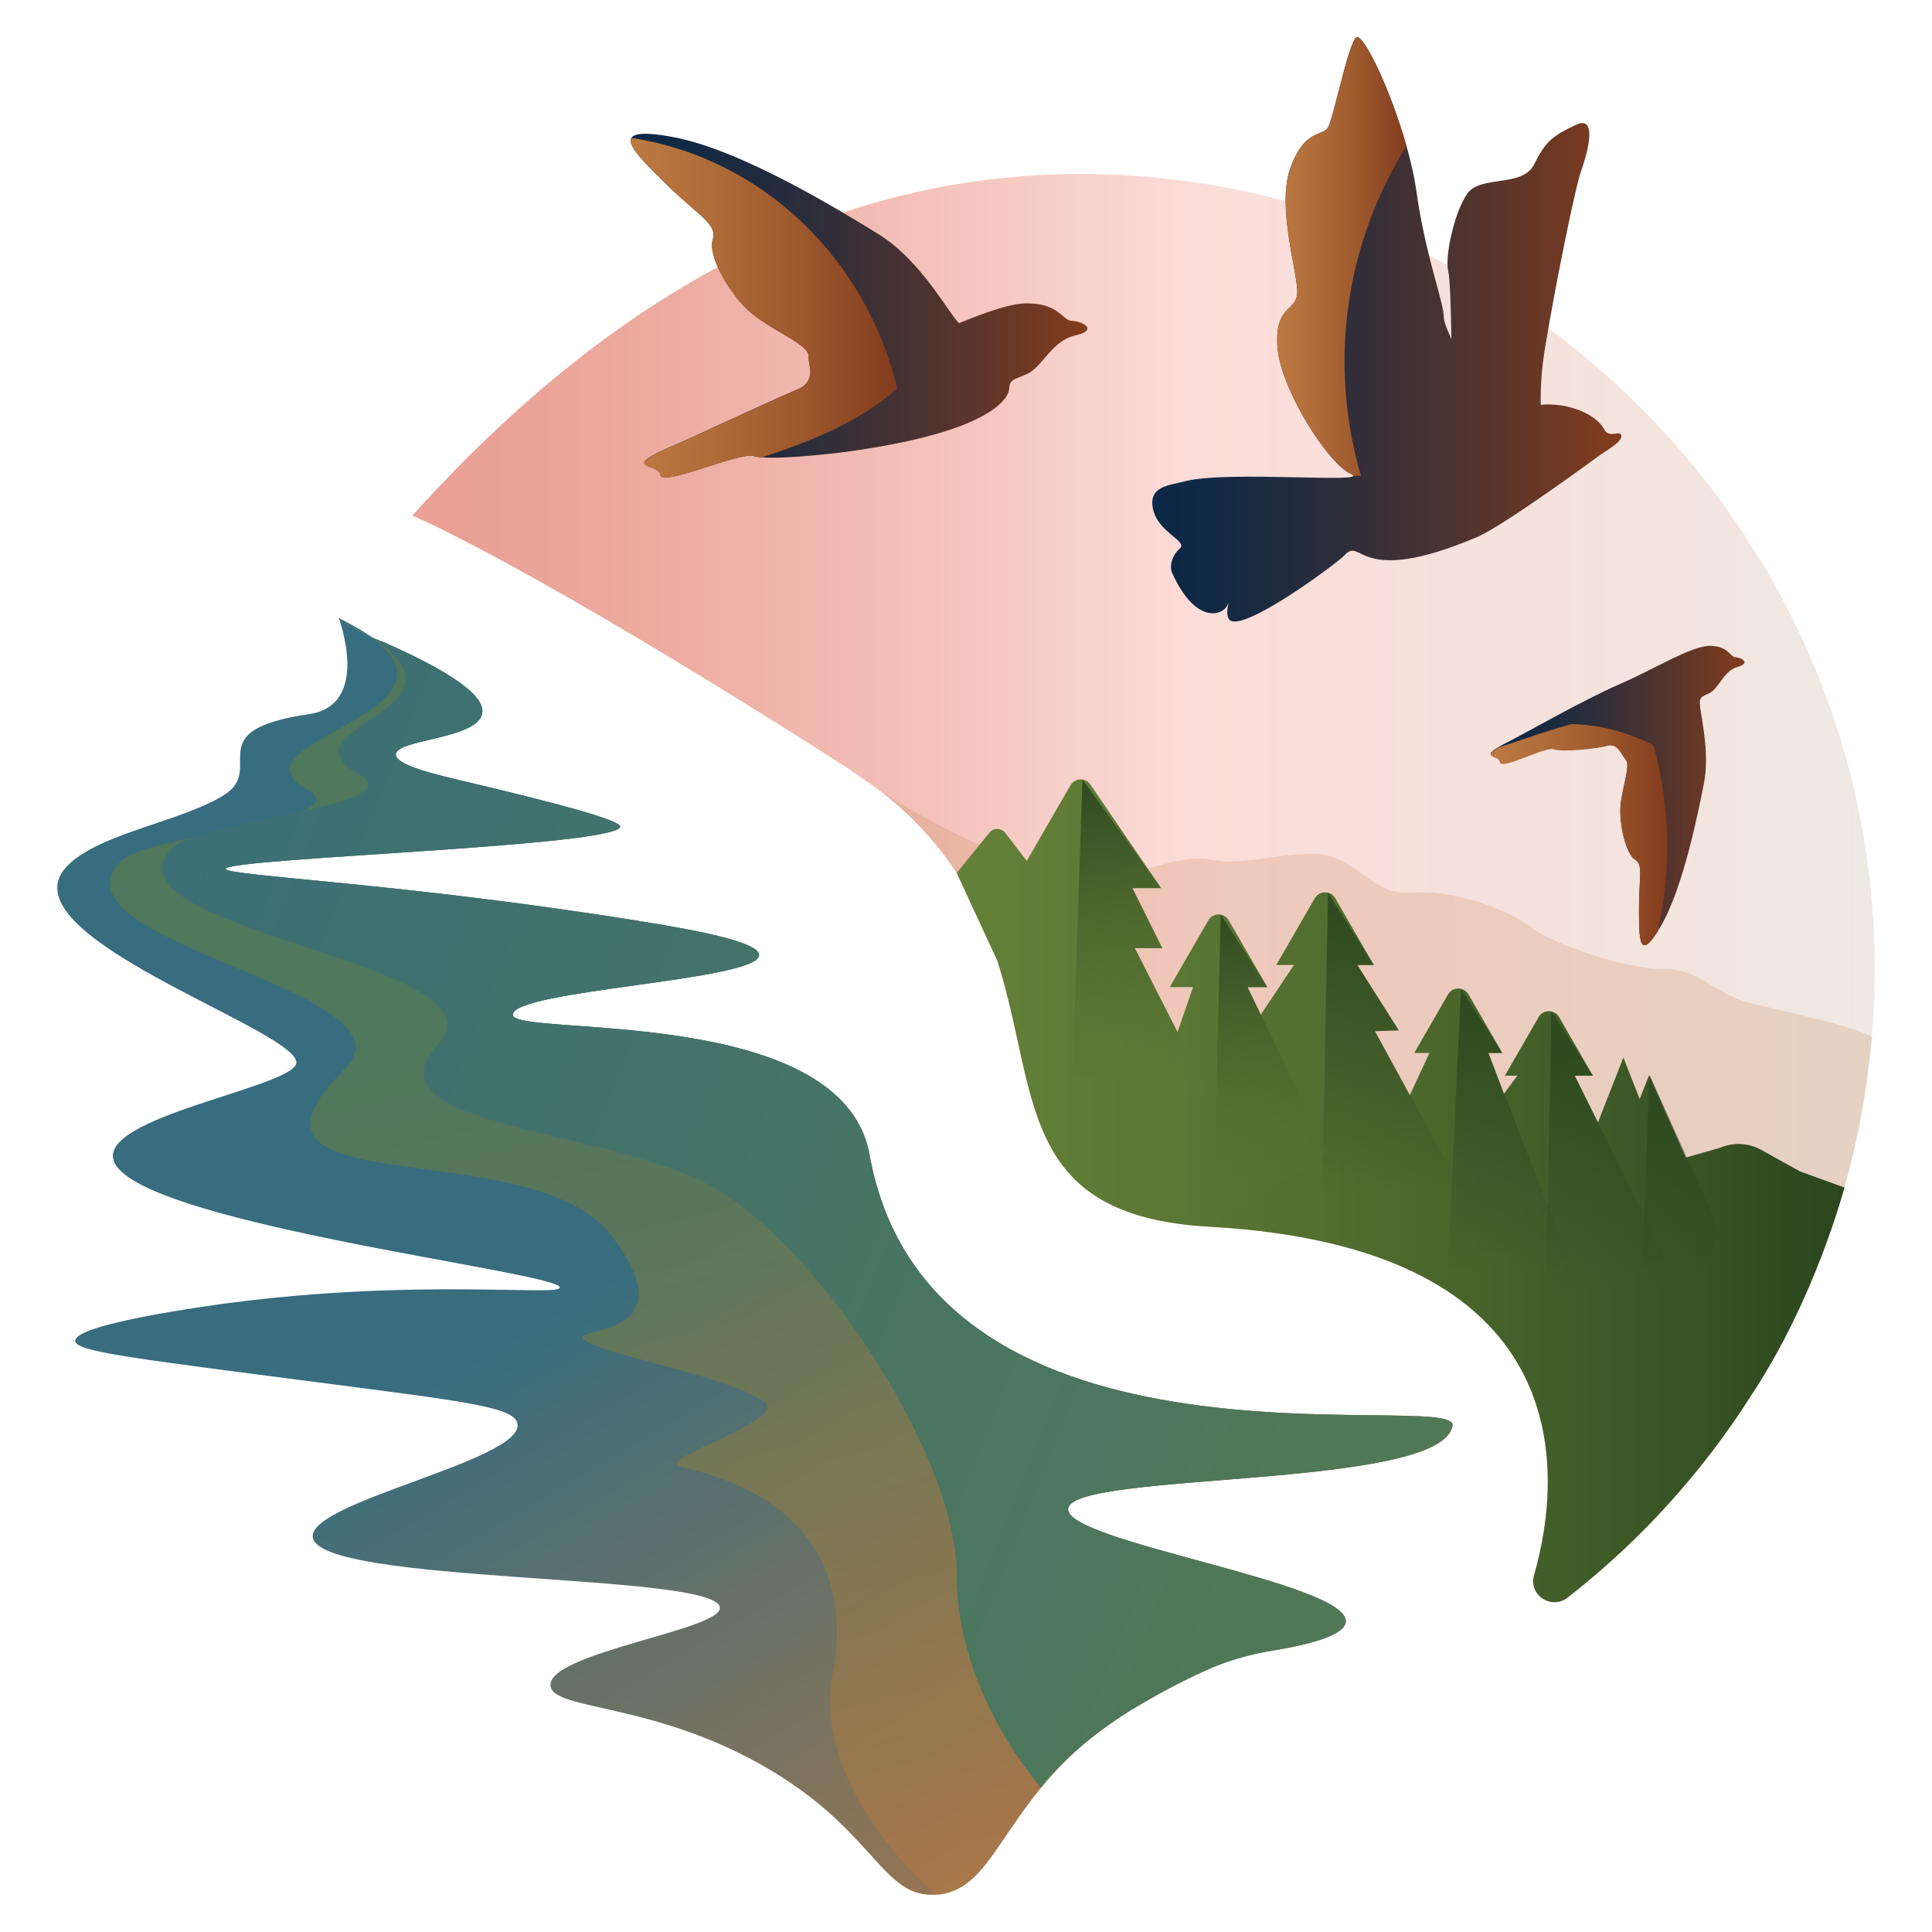
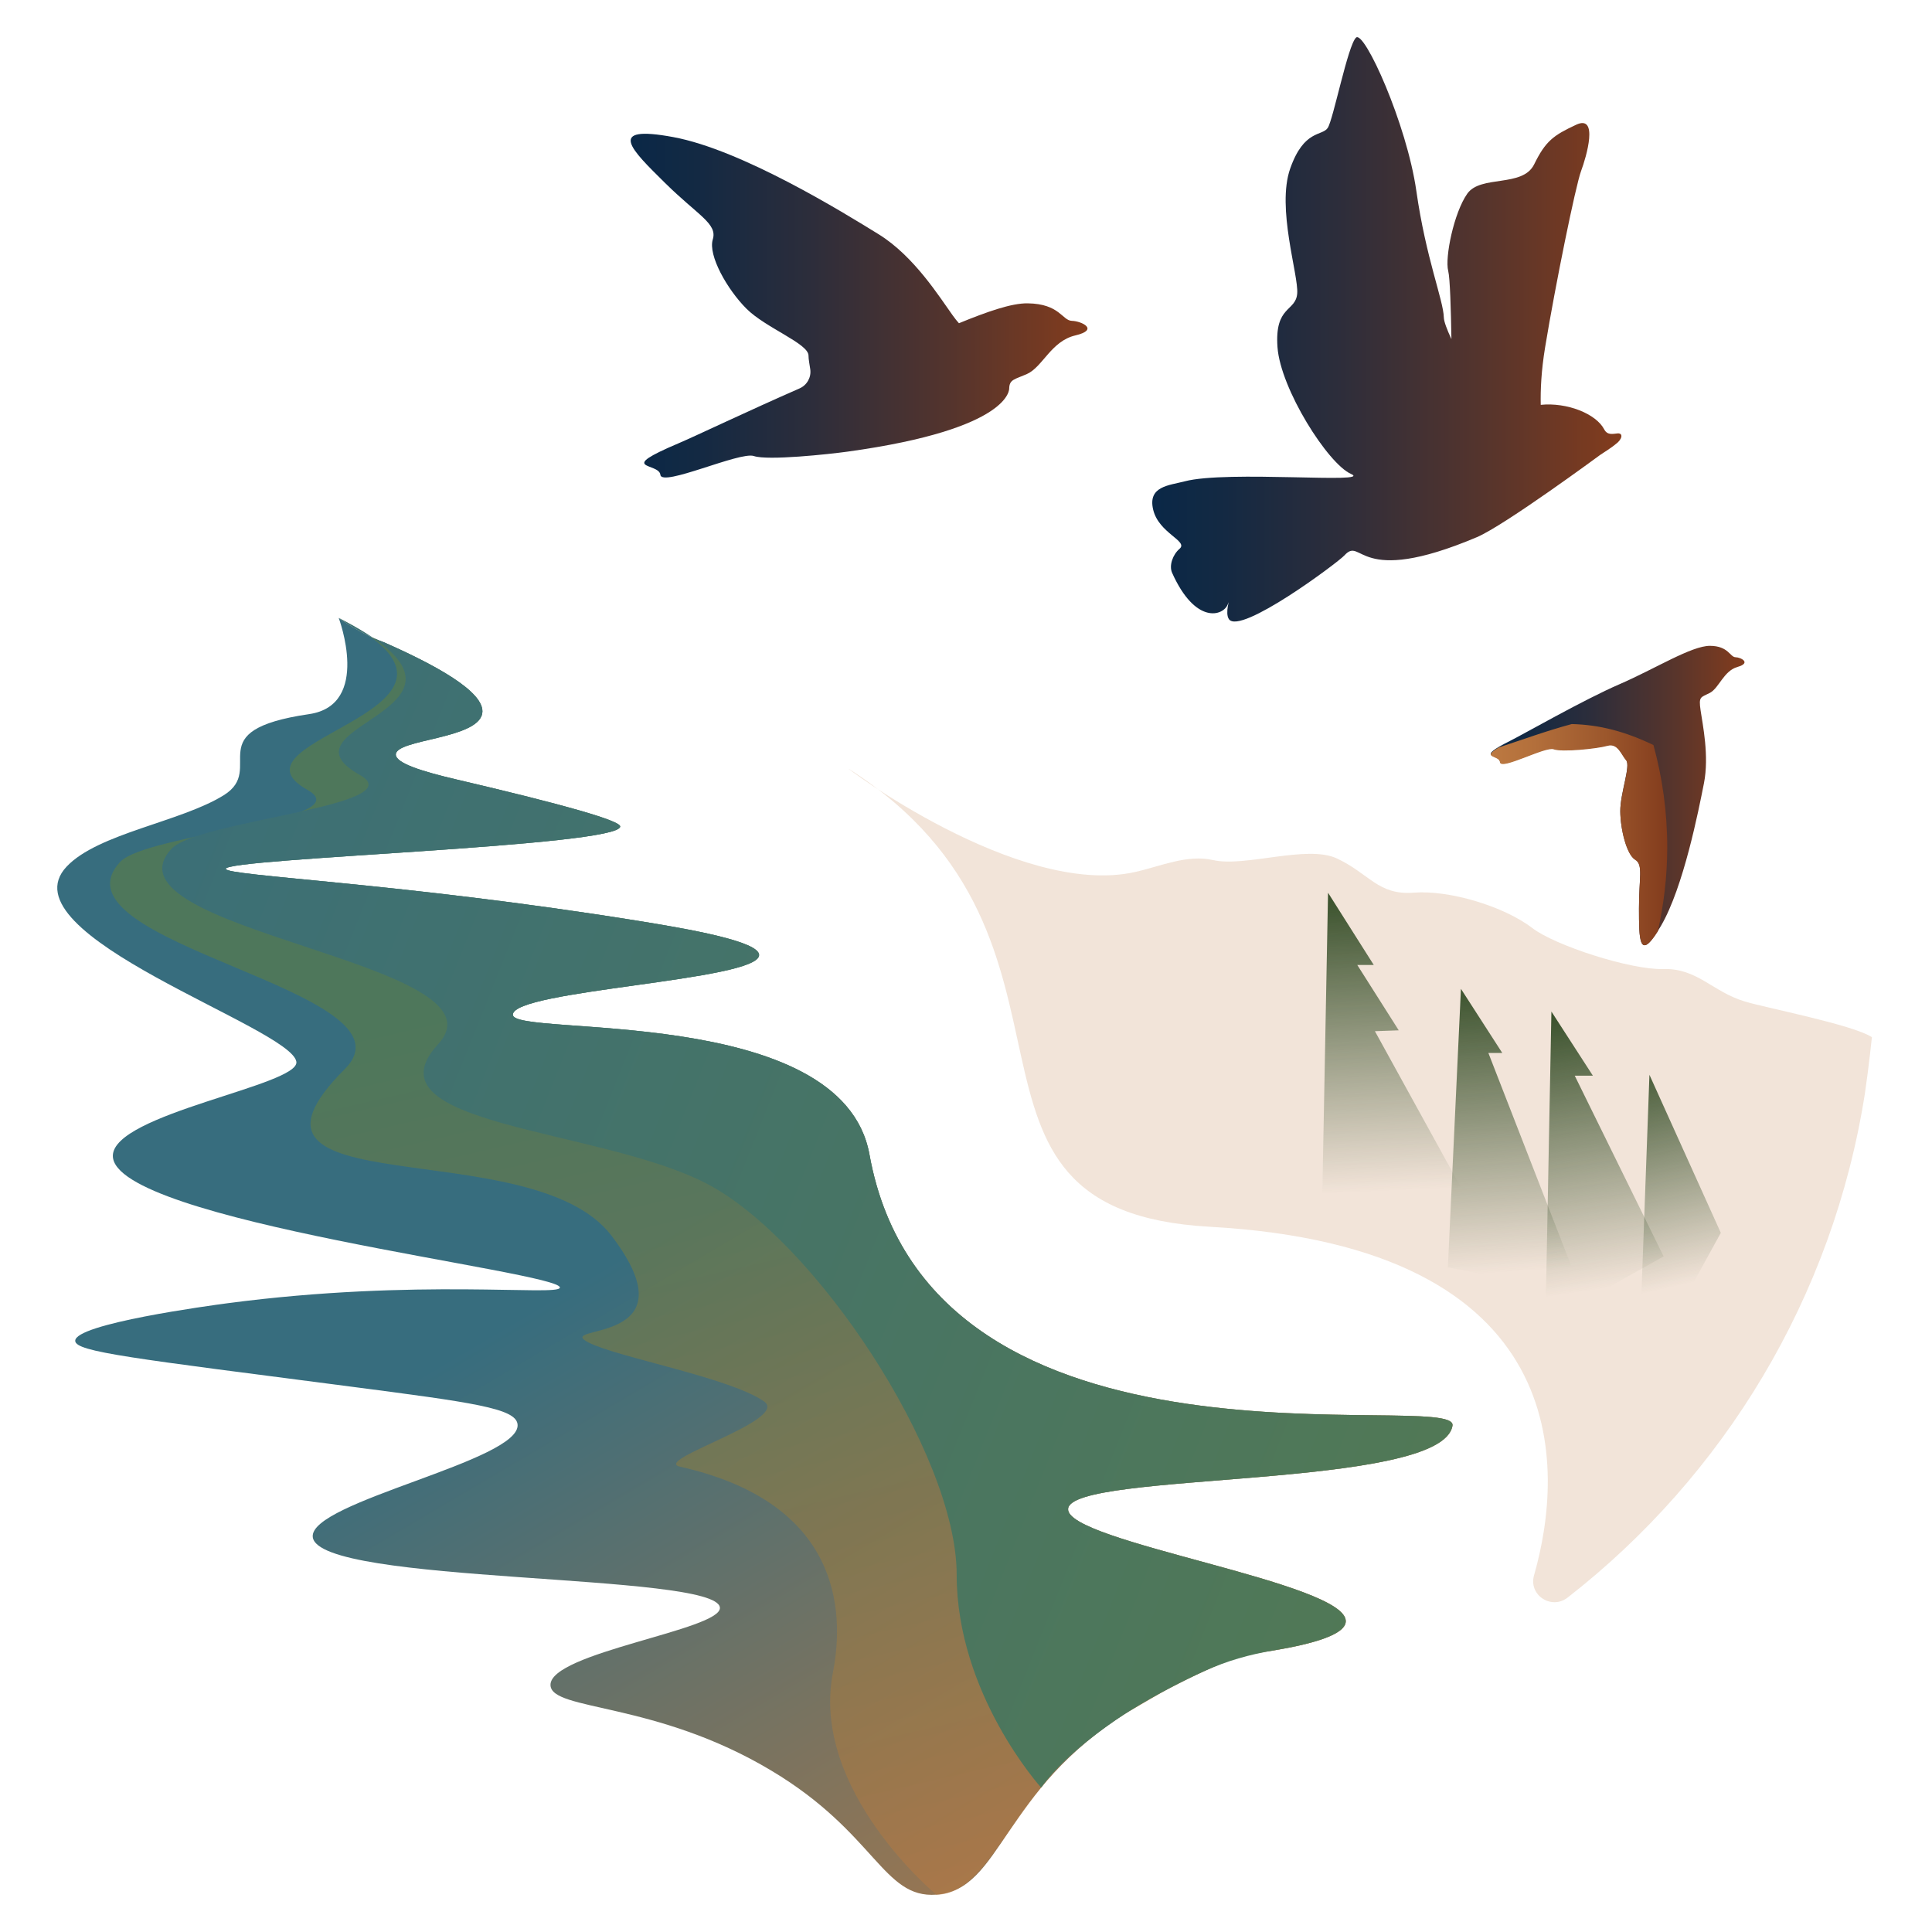
<svg xmlns="http://www.w3.org/2000/svg" xmlns:xlink="http://www.w3.org/1999/xlink" width="520" height="520" version="1.1" viewBox="0 0 520 520">
  <defs>
    <linearGradient id="linear-gradient" x1="110.977" y1="239.035" x2="504.589" y2="239.035" gradientUnits="userSpaceOnUse">
      <stop offset=".029" stop-color="#eaa094" />
      <stop offset=".143" stop-color="#eca89d" />
      <stop offset=".33" stop-color="#f3beb6" />
      <stop offset=".531" stop-color="#fcdcd8" />
      <stop offset=".893" stop-color="#f2e5df" />
      <stop offset="1" stop-color="#efe9e3" />
    </linearGradient>
    <linearGradient id="linear-gradient-2" x1="88.031" y1="172.803" x2="317.087" y2="561.281" gradientUnits="userSpaceOnUse">
      <stop offset=".405" stop-color="#376d7e" />
      <stop offset="1" stop-color="#bc7941" />
    </linearGradient>
    <linearGradient id="linear-gradient-3" x1="258.021" y1="516.912" x2="135.714" y2="-10.798" gradientUnits="userSpaceOnUse">
      <stop offset="0" stop-color="#bc7941" />
      <stop offset=".498" stop-color="#648138" />
    </linearGradient>
    <linearGradient id="linear-gradient-4" x1="-48.715" y1="230.308" x2="700.756" y2="528.997" gradientUnits="userSpaceOnUse">
      <stop offset="0" stop-color="#376d7e" />
      <stop offset="1" stop-color="#648138" />
    </linearGradient>
    <linearGradient id="linear-gradient-5" x1="169.748" y1="82.262" x2="292.696" y2="82.262" gradientUnits="userSpaceOnUse">
      <stop offset="0" stop-color="#0a2847" />
      <stop offset=".147" stop-color="#132943" />
      <stop offset=".391" stop-color="#2c2d3b" />
      <stop offset=".697" stop-color="#54342d" />
      <stop offset="1" stop-color="#833c1d" />
    </linearGradient>
    <linearGradient id="linear-gradient-6" x1="310.13" y1="88.642" x2="436.402" y2="88.642" xlink:href="#linear-gradient-5" />
    <linearGradient id="linear-gradient-7" x1="401.23" y1="214.119" x2="469.54" y2="214.119" xlink:href="#linear-gradient-5" />
    <linearGradient id="linear-gradient-8" x1="257.488" y1="320.512" x2="496.437" y2="320.512" gradientUnits="userSpaceOnUse">
      <stop offset="0" stop-color="#648138" />
      <stop offset=".251" stop-color="#5b7734" />
      <stop offset=".664" stop-color="#435f29" />
      <stop offset="1" stop-color="#2c461f" />
    </linearGradient>
    <linearGradient id="linear-gradient-9" x1="370.552" y1="234.394" x2="374.419" y2="320.56" gradientUnits="userSpaceOnUse">
      <stop offset="0" stop-color="#2c461f" />
      <stop offset="1" stop-color="#2c461f" stop-opacity="0" />
    </linearGradient>
    <linearGradient id="linear-gradient-10" x1="325.214" y1="244.938" x2="345.097" y2="333.702" gradientUnits="userSpaceOnUse">
      <stop offset="0" stop-color="#2c461f" />
      <stop offset="1" stop-color="#648138" stop-opacity="0" />
    </linearGradient>
    <linearGradient id="linear-gradient-11" x1="401.955" y1="258.537" x2="407.58" y2="342.291" xlink:href="#linear-gradient-9" />
    <linearGradient id="linear-gradient-12" x1="419.982" y1="267.233" x2="431.821" y2="346.82" xlink:href="#linear-gradient-9" />
    <linearGradient id="linear-gradient-13" x1="435.748" y1="280.534" x2="450.723" y2="346.297" xlink:href="#linear-gradient-9" />
    <linearGradient id="linear-gradient-14" x1="288.438" y1="208.198" x2="310.929" y2="308.608" xlink:href="#linear-gradient-10" />
    <linearGradient id="linear-gradient-15" x1="343.759" y1="69.063" x2="378.549" y2="69.063" gradientUnits="userSpaceOnUse">
      <stop offset="0" stop-color="#bc7941" />
      <stop offset=".245" stop-color="#b36f3b" />
      <stop offset=".648" stop-color="#9c572c" />
      <stop offset="1" stop-color="#833c1d" />
    </linearGradient>
    <linearGradient id="linear-gradient-16" x1="401.245" y1="224.646" x2="448.742" y2="224.646" xlink:href="#linear-gradient-15" />
    <linearGradient id="linear-gradient-17" x1="169.748" y1="82.844" x2="241.474" y2="82.844" xlink:href="#linear-gradient-15" />
  </defs>
  <g>
    <g id="Layer_1">
      <g>
-         <path d="M421.925,429.991c52.581-40.954,85.553-105.904,82.464-178.398-4.678-109.805-93.957-199.445-203.744-204.534-70.849-3.284-133.113,28.984-189.668,91.709,0,0,30.663,12.606,117.46,68.156,72.506,46.404,18.852,118.91,97.158,123.261,98.519,5.473,95.543,65.087,87.296,93.8-1.531,5.329,4.66,9.413,9.034,6.006Z" style="fill: url(#linear-gradient);" />
        <g style="opacity: .2;">
          <path d="M503.824,279.163c-5.158-3.39-28.379-7.837-34.284-9.635-8.612-2.621-12.775-8.968-21.773-8.704-8.996.264-29.323-6.414-35.278-10.995-7.64-5.876-22.362-10.322-31.969-9.568-9.606.755-11.979-5.146-20.714-9.215-8.051-3.75-24.642,2.415-33.303.446-6.991-1.59-14.043,1.659-21.043,3.219-31.488,7.015-79.102-29.119-77.023-27.788,72.506,46.404,18.852,118.91,97.159,123.261,98.518,5.473,95.542,65.087,87.295,93.8-1.531,5.329,4.661,9.413,9.034,6.006,42.024-32.732,71.458-80.812,80.034-135.801,1.098-7.503,1.865-15.027,1.865-15.027Z" style="fill: #bc7941;" />
        </g>
        <path d="M79.768,285.776c.922,6.356-49.415,13.977-49.395,25.331.031,17.589,120.89,31.188,120.322,35.463-.318,2.394-38.12-2.582-89.513,4.205-4.338.573-41.125,5.525-40.935,10.132.123,2.967,15.536,4.679,73.865,12.26,33.381,4.339,44.608,5.893,45.184,10.132,1.332,9.812-56.186,20.883-55.114,30.397,1.452,12.89,108.775,9.476,109.581,18.998.506,5.978-45.9,12.108-45.596,20.873.253,6.991,28.32,4.306,59.528,23.051,28.016,16.769,29.941,34.399,44.329,33.336,17.732-1.317,17.276-27.965,51.928-49.395,17.073-10.538,31.005-15.198,31.005-15.198,13.187-1.698,26.938-4.432,27.256-8.866.759-10.571-75.521-21.454-74.732-30.397.899-10.19,100.722-5.07,103.457-22.393,1.6-10.134-140.365,18.742-156.925-72.975-7.357-40.749-96.042-31.472-95.985-37.619.062-6.669,66.124-9.151,66.282-16.043.085-3.691-18.769-7.006-32.981-9.288-63.329-10.166-110.541-12.004-110.561-13.932-.029-2.892,106.111-6.027,106.153-11.399.012-1.546-14.583-5.761-44.126-12.665-9.322-2.178-16.364-4.408-16.262-6.738.152-4.104,21.987-4.104,23.254-10.993,1.064-5.826-13.273-13.375-26.496-19.201-6.333-2.279-12.125-6.53-12.125-6.53,0,0,8.828,23.428-7.966,25.886-30.226,4.424-11.381,14.622-22.975,21.826-11.594,7.204-33.834,10.257-42.28,19.202-17.401,18.427,60.48,43.289,61.823,52.541Z" style="fill: url(#linear-gradient-2);" />
        <path d="M91.166,166.321s5.792,4.251,12.125,6.53c13.223,5.826,27.56,13.375,26.496,19.201-1.267,6.89-23.102,6.89-23.254,10.993-.101,2.331,6.941,4.56,16.262,6.738,29.544,6.904,44.138,11.119,44.126,12.665-.042,5.372-106.182,8.507-106.153,11.399.019,1.928,47.231,3.766,110.561,13.932,14.212,2.281,33.066,5.597,32.981,9.288-.159,6.892-66.22,9.374-66.282,16.043-.057,6.148,88.627-3.13,95.985,37.619,16.56,91.717,158.525,62.841,156.925,72.975-2.735,17.323-102.559,12.203-103.457,22.393-.789,8.943,75.491,19.826,74.732,30.397-.318,4.433-14.069,7.167-27.256,8.866,0,0-4.794,1.067-20.04,8.938-3.06,1.579-7.071,4.16-10.965,6.261-29.983,16.174-36.094,49.395-51.928,49.395,0,0-33.998-28.1-27.84-59.77,3.242-16.671,1.957-45.745-41.149-55.422-7.749-1.739,29.781-12.604,22.576-17.594-9.233-6.395-39.485-11.856-47.208-15.835-9.882-5.091,29.122,1.356,6.158-28.774-21.536-28.257-109.287-7.35-71.752-44.829,21.147-21.116-80.732-33.722-60.499-55.715,7.104-7.722,65.166-11.158,50.437-19.423-24.65-13.831,56.888-21.63,8.419-46.271Z" style="fill: url(#linear-gradient-3); opacity: .51;" />
        <path d="M91.166,166.321s5.792,4.251,12.125,6.53c13.223,5.826,27.56,13.375,26.496,19.201-1.267,6.89-23.102,6.89-23.254,10.993-.101,2.331,6.941,4.56,16.262,6.738,29.544,6.904,44.138,11.119,44.126,12.665-.042,5.372-106.182,8.507-106.153,11.399.019,1.928,47.231,3.766,110.561,13.932,14.212,2.281,33.066,5.597,32.981,9.288-.159,6.892-66.22,9.374-66.282,16.043-.057,6.148,88.627-3.13,95.985,37.619,16.56,91.717,158.525,62.841,156.925,72.975-2.735,17.323-102.559,12.203-103.457,22.393-.789,8.943,75.491,19.826,74.732,30.397-.255,3.547-9.106,6.006-19.388,7.717-6.442,1.072-12.702,2.844-18.647,5.549-5.437,2.474-12.517,6.026-20.226,10.798-2.227,1.379-16.582,10.555-23.731,20.576,0,0-22.733-25.079-22.733-57.342,0-32.55-38.385-90.336-67.415-105.291-29.031-14.955-92.37-15.487-72.137-37.48,20.233-21.993-92.035-30.545-71.802-52.538,7.104-7.722,65.418-11.664,50.689-19.928-24.65-13.831,42.813-17.594-5.656-42.235Z" style="fill: url(#linear-gradient-4);" />
        <path d="M288.497,86.355c-2.609-.076-3.241-4.594-11.908-4.713-4.368-.06-10.923,2.261-18.486,5.356-.489-.522-1.044-1.227-1.725-2.17-3.455-4.784-10.314-15.866-19.914-21.791-9.6-5.925-36.801-22.712-55.236-26.136-18.435-3.424-11.201,3.471-2.282,12.29,8.919,8.819,14.213,10.981,12.902,15.254-1.311,4.273,3.889,13.474,9.067,18.645,5.178,5.171,16.676,9.369,16.697,12.599.007,1.128.29,2.412.473,3.719.303,2.167-.89,4.263-2.894,5.141-13.897,6.086-28.094,12.871-32.533,14.754-17.156,7.276-5.272,5.128-4.91,8.499.362,3.37,21.401-6.334,25.156-5.058,3.756,1.276,20.207-.492,25.205-1.182,44.538-6.148,43.519-17.075,43.519-17.075.09-2.37,1.467-2.37,4.699-3.779,4.309-1.878,6.547-8.884,13.095-10.425,6.548-1.541,1.685-3.852-.925-3.928Z" style="fill: url(#linear-gradient-5);" />
        <path d="M435.331,116.656c-1.238.113-2.698.554-3.564-1.103-2.186-4.183-9.97-7.306-17.074-6.59-.097-4.046.148-9.24,1.179-15.505,2.75-16.721,8.205-43.47,9.672-47.409,1.467-3.939,4.781-15.326-1.321-12.473-6.102,2.853-8.205,4.337-11.303,10.656-3.098,6.319-14.397,2.786-17.999,7.897-3.603,5.111-6.074,17.173-5.132,20.812.485,1.873.733,10.448.861,18.334-1.208-2.602-2.016-4.739-2.044-5.847-.115-4.643-4.819-15.933-7.394-34.015-2.575-18.082-14.014-43.348-16.229-41.294-2.214,2.054-6.122,22.029-7.621,24.307-1.499,2.278-6.392.351-10.111,10.963-3.72,10.612,2.279,28.614,1.894,33.597-.385,4.983-6.104,3.19-5.31,14.432.794,11.242,13.574,31.408,19.784,34.14,6.21,2.732-33.318-1.029-44.764,1.997-4.175,1.104-10.008,1.282-8.472,7.653,1.536,6.371,9.554,8.406,7.092,10.503-1.804,1.536-2.888,4.489-1.999,6.474,6.288,14.026,13.803,11.616,14.99,8.455.751-2-.885,2.334.309,4.023,3.054,4.32,29.258-15.199,31.072-17.174,4.89-5.326,3.106,8.857,35.645-4.904,7.432-3.143,33.176-22.129,33.176-22.129,3.505-2.253,4.101-2.845,4.101-2.845,1.878-1.305,2.232-3.107.562-2.954Z" style="fill: url(#linear-gradient-6);" />
        <path d="M406.517,199.364c3.764-1.89,19.78-11.052,29.342-15.191,9.562-4.139,19.426-10.377,24.402-10.345,4.976.032,5.36,3.03,6.858,3.066,1.498.036,4.301,1.544.55,2.604-3.752,1.06-5.003,5.726-7.468,6.998-2.465,1.271-3.048.861-2.481,4.726.567,3.865,2.342,12.276.902,19.583-1.44,7.307-5.519,28.01-11.539,38.336-6.02,10.326-5.93,3.688-5.949-4.644-.019-8.332,1.227-11.847-1.05-13.216-2.277-1.369-3.949-8.119-3.981-12.98-.032-4.861,2.878-12.262,1.565-13.777-1.313-1.515-2.235-4.704-5.049-3.909-2.814.795-12.302,1.751-14.464.924-2.162-.827-14.194,5.736-14.417,3.499-.224-2.237-7.036-.745,2.778-5.673Z" style="fill: url(#linear-gradient-7);" />
-         <path d="M484.485,315.294l-10.428-5.793c-3.412-1.896-7.508-2.11-11.099-.582l-9.226,2.648-9.944-22.04-2.465,6.288-4.386-11.183-6.846,17.458-6.246-12.563h4.884l-9.099-15.761c-1.223-2.119-4.282-2.119-5.506,0l-9.099,15.761h3.373l-3.672,4.947-4.124-11.061h3.745l-9.101-15.762c-1.224-2.119-4.282-2.119-5.506 0l-9.1,15.761h4.104l-5.301,11.368-9.384-17.236,6.418-.229-11.158-17.588h4.438l-10.37-17.961c-1.224-2.119-4.282-2.119-5.506 0l-10.369,17.961h4.758l-8.963,13.419-3.524-7.464h5.312l-10.37-17.961c-1.224-2.119-4.282-2.119-5.506 0l-10.369,17.961h6.268l-4.181,12.075-11.513-22.583,7.421.03-8.073-16.171h7.736l-19.021-27.864c-1.32-1.934-4.207-1.825-5.378.203l-11.742,20.336-5.809-7.536c-1.069-1.386-3.151-1.413-4.255-.055l-8.814,10.848,10.976,23.696c11.33,35.507,4.99,68.625,57.131,71.522,98.519,5.473,95.542,65.087,87.296,93.8-1.531,5.329,4.661,9.413,9.034,6.006,19.549-15.227,36.374-33.781,49.657-54.797,16.958-25.562,24.855-55.566,24.855-55.566l-11.952-4.334Z" style="fill: url(#linear-gradient-8);" />
        <polygon points="357.445 240.283 355.682 333.092 393.715 320.512 370.057 277.546 376.475 277.317 365.317 259.729 369.755 259.729 357.445 240.283" style="fill: url(#linear-gradient-9);" />
-         <polygon points="328.582 246.208 326.502 329.37 357.445 310.144 335.781 265.685 341.093 265.685 328.582 246.208" style="fill: url(#linear-gradient-10);" />
        <polygon points="393.216 266.149 389.697 341.108 425.774 348.095 400.6 283.413 404.344 283.413 393.216 266.149" style="fill: url(#linear-gradient-11);" />
        <polygon points="417.566 272.259 415.95 355.981 447.766 338.16 423.844 289.527 428.728 289.527 417.566 272.259" style="fill: url(#linear-gradient-12);" />
        <polygon points="443.951 289.29 440.916 372.312 463.158 331.824 443.951 289.29" style="fill: url(#linear-gradient-13);" />
-         <polygon points="291.355 209.835 288.674 289.079 325.905 295.641 305.422 255.176 312.842 255.206 304.769 239.035 312.505 239.035 291.355 209.835" style="fill: url(#linear-gradient-14);" />
-         <path d="M343.834,93.416c.794,11.242,13.574,31.407,19.783,34.14.553.244.632.421.512.57.732-.01,1.464-.026,2.196-.035-2.852-9.765-4.438-20.069-4.438-30.759,0-21.322,6.163-41.159,16.661-58.018-4.349-15.441-11.821-30.817-13.567-29.197-2.215,2.054-6.122,22.029-7.622,24.307-1.498,2.278-6.392.351-10.11,10.963-3.722,10.612,2.278,28.614,1.893,33.597-.385,4.983-6.103,3.19-5.309,14.432Z" style="fill: url(#linear-gradient-15);" />
+         <path d="M343.834,93.416Z" style="fill: url(#linear-gradient-15);" />
        <path d="M445.027,200.532c-7.519-3.617-14.449-5.474-21.989-5.651-6.572,1.756-13.101,4.145-19.628,6.286-4.964,2.92.135,2.073.33,4.007.223,2.237,12.254-4.325,14.416-3.499,2.163.827,11.651-.129,14.464-.924,2.815-.795,3.736,2.395,5.05,3.909,1.313,1.515-1.598,8.916-1.566,13.777.033,4.861,1.706,11.611,3.982,12.98s1.03,4.884,1.05,13.216c.018,7.88.004,14.06,5.087,5.993,1.587-7.227,2.52-14.754,2.52-22.552,0-9.612-1.327-18.85-3.715-27.544Z" style="fill: url(#linear-gradient-16);" />
-         <path d="M202.877,122.788c.497.169,1.241.278,2.127.35,13.223-4.395,25.749-9.21,36.47-18.529-8.32-35.136-36.472-62.124-71.501-67.482-1.335,2.024,3.474,6.698,8.945,12.108,8.919,8.819,14.213,10.981,12.902,15.253-1.311,4.273,3.89,13.475,9.067,18.645,5.179,5.171,16.677,9.369,16.697,12.599.007,1.128.29,2.413.472,3.719.302,2.167-.89,4.263-2.893,5.14-13.899,6.086-28.094,12.871-32.534,14.754-17.154,7.277-5.271,5.128-4.909,8.499.361,3.37,21.4-6.334,25.156-5.058Z" style="fill: url(#linear-gradient-17);" />
      </g>
    </g>
  </g>
</svg>